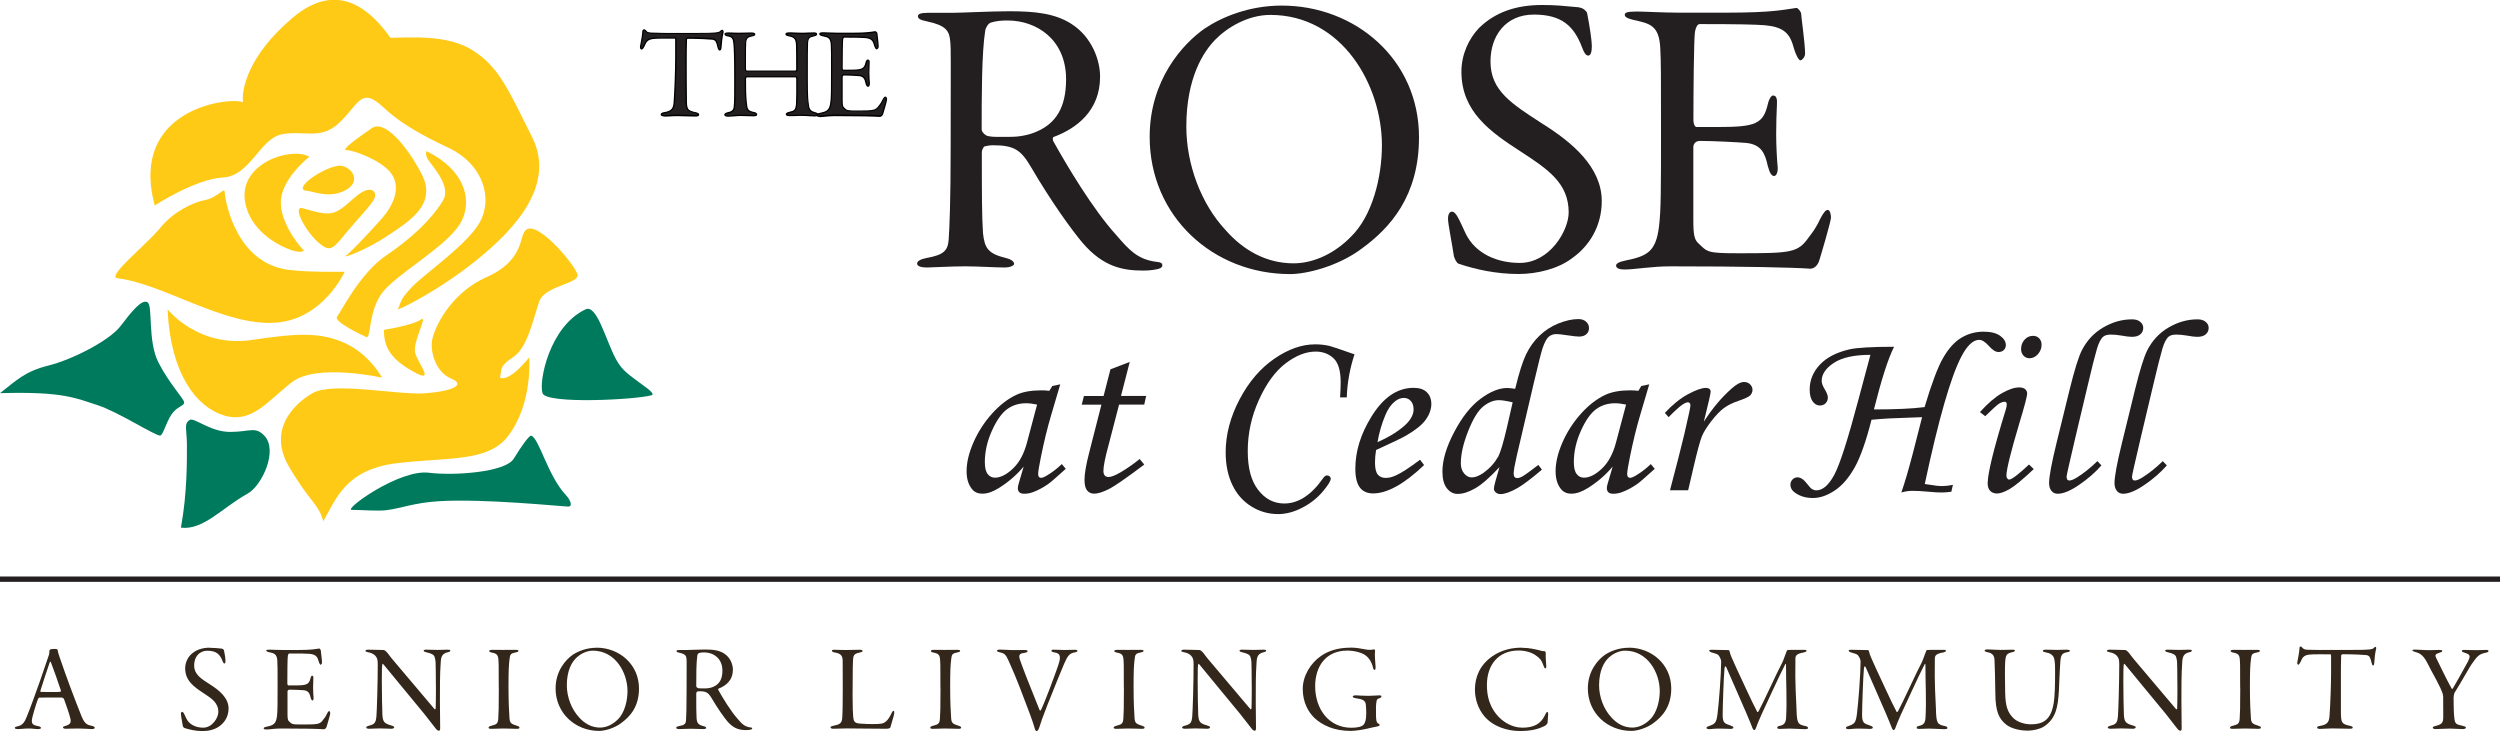
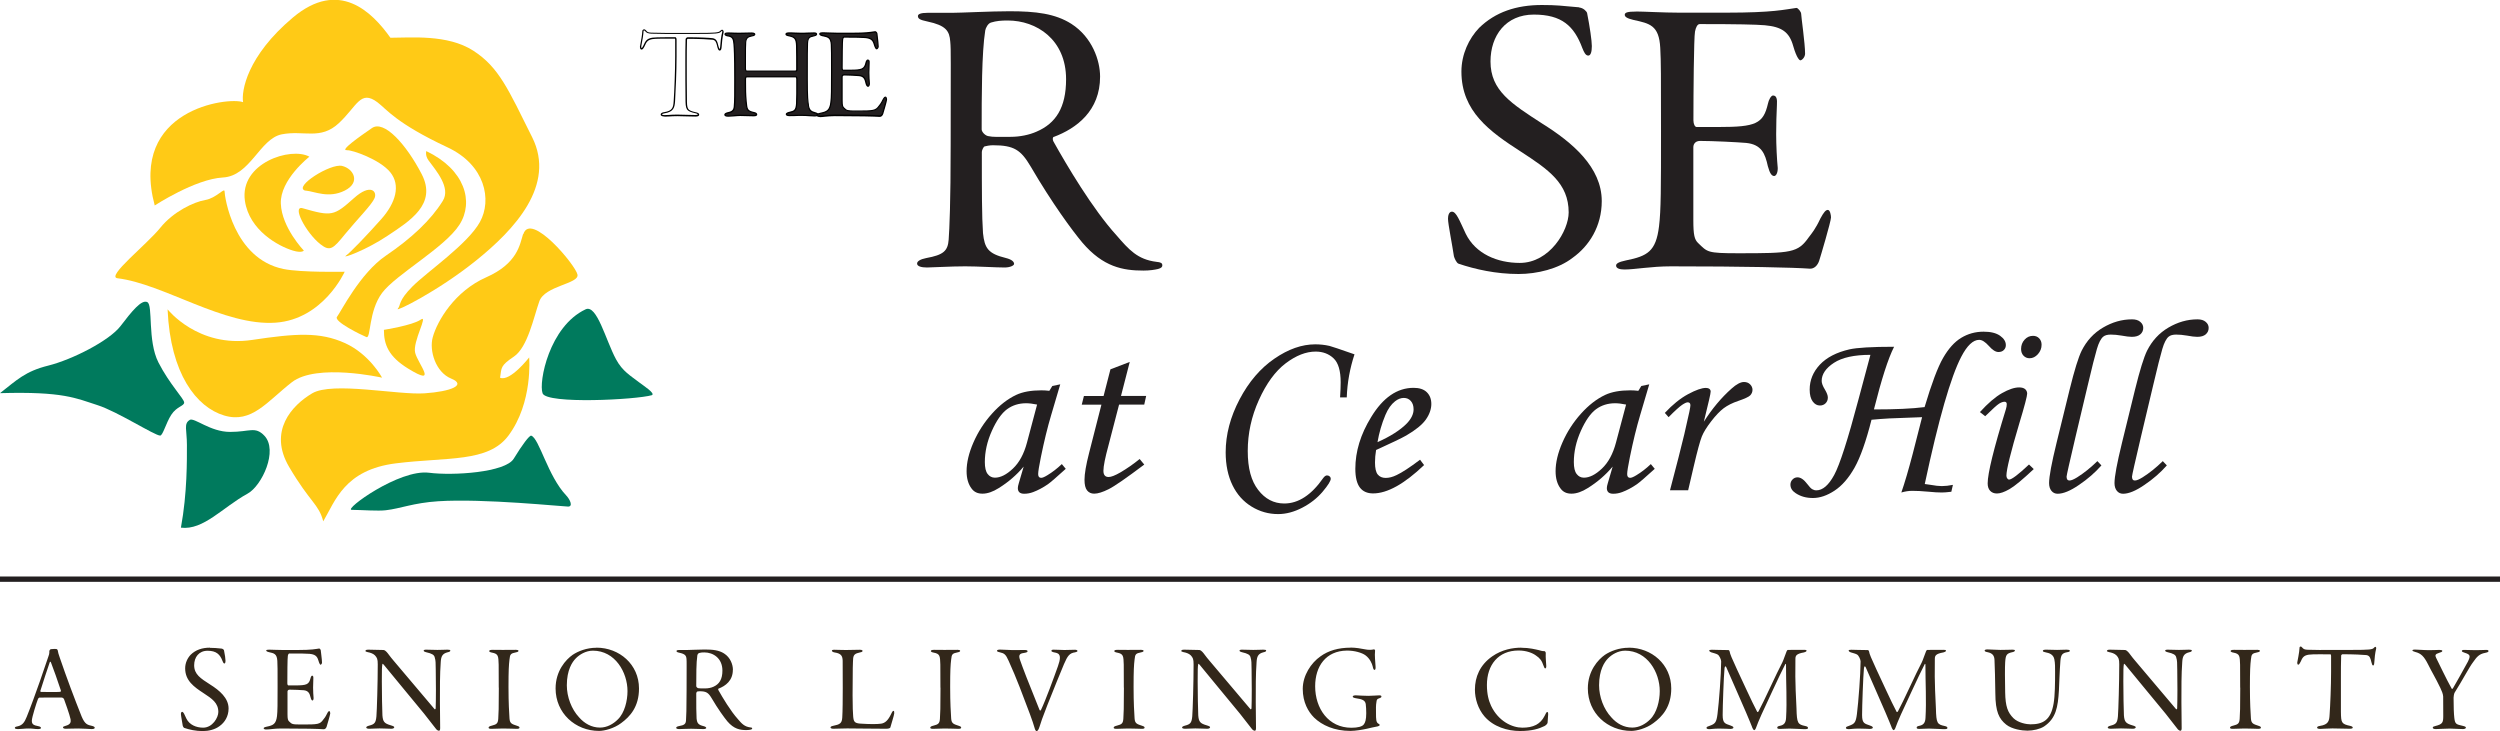
<svg xmlns="http://www.w3.org/2000/svg" id="logos" viewBox="0 0 300 87.73">
  <defs>
    <style>.cls-1{fill:#ffca16;}.cls-2{fill:#231f20;}.cls-3{fill:#32271a;}.cls-4{fill:#007a5d;}</style>
  </defs>
  <path class="cls-1" d="M18.56,24.66s4.86-3.18,8.18-3.36c3.31-.18,4.42-4.65,7.07-5.18,2.65-.52,4.64.72,6.85-1.34,2.21-2.06,2.58-4.05,4.64-2.5,1.1.83,2.21,2.5,8.4,5.4,4.53,2.12,5.36,6.31,3.89,8.96-1.46,2.65-6.33,5.97-8.09,7.73-1.77,1.77-1.38,2.25-1.77,2.69-.39.44,4.75-2.06,9.39-5.79,4.64-3.73,9.61-9.06,6.74-14.8-2.87-5.75-3.98-8.4-7.07-10.39-3.09-1.99-7.51-1.55-9.94-1.55-2.21-3.11-6.17-7.07-11.7-2.43-5.52,4.64-6.2,8.84-5.98,10.16-1.77-.66-13.7.83-10.61,12.37h0Z" />
  <path class="cls-1" d="M14.1,33.39c-1.42-.17,3.52-4.05,5.12-6.04,1.6-1.99,4.09-3.13,5.41-3.35,1.33-.22,2.32-1.55,2.32-1.02s1.02,8.06,7.07,9.3c2.15.44,7.34.33,7.34.33,0,0-2.55,5.7-8.28,6.11-6.19.44-13.47-4.67-18.99-5.33h0Z" />
  <path class="cls-1" d="M37.12,18.81s-3.54,2.76-3.42,5.63c.11,2.87,2.76,5.63,2.76,5.63,0,0-.22.33-1.31,0-1.75-.53-5.24-2.43-5.76-5.97-.66-4.53,5.52-6.52,7.73-5.3h0Z" />
  <path class="cls-1" d="M41.65,18.03c.56-.06,3.94,1.1,5.19,2.65,1.25,1.55.66,3.65-1.1,5.63-1.77,1.99-3.73,4.02-4.24,4.38-.51.37,2.36-.63,5.01-2.4,2.65-1.77,5.97-3.78,4.09-7.4-1.88-3.62-4.53-6.52-5.97-5.52-1.44.99-3.96,2.76-2.98,2.65h0Z" />
  <path class="cls-1" d="M51.15,18.14s-.15.53.27,1.1c.91,1.24,2.7,3.28,1.72,4.86-1.44,2.32-3.76,4.49-6.85,6.59-3.09,2.1-5.41,6.77-5.85,7.33-.44.55,2.98,2.21,3.53,2.43.55.22.23-3.09,1.88-5.3s7.51-5.42,9.28-8.18c1.77-2.75.66-6.63-3.98-8.84h0Z" />
  <path class="cls-1" d="M20.11,37.12s3.65,4.65,10.16,3.67c5.26-.79,8.12-.97,11.1.37,2.98,1.34,4.48,4.16,4.48,4.16,0,0-7.84-1.77-10.83.55-2.98,2.32-4.81,4.98-8.12,3.99-3.31-.99-6.46-4.98-6.79-12.74h0Z" />
  <path class="cls-1" d="M46.07,39.58s3.41-.53,4.41-1.22c.99-.69-1,2.65-.66,3.98.34,1.33,2.84,4.16-.86,1.88-2.33-1.44-2.9-2.87-2.89-4.64h0Z" />
  <path class="cls-1" d="M62.77,28.09c-.39,1.24-.65,3.52-4.43,5.19-3.76,1.66-5.86,5.2-6.41,7.19-.44,1.58.33,4.19,2.21,4.96,1.88.77,0,1.55-3.2,1.77-3.2.22-11.05-1.44-13.48,0-2.43,1.44-5.3,4.53-2.76,8.84,2.54,4.31,3.54,4.42,4.09,6.52,1.44-2.43,2.54-6.19,8.73-6.96,6.19-.77,11.05-.08,13.48-3.31,2.98-3.98,2.5-9.4,2.5-9.4,0,0-2.28,2.94-3.49,2.44.19-1.22,0-1.42,1.66-2.54,1.66-1.12,2.38-4.75,3.05-6.63.66-1.88,4.78-2.09,4.58-3.2-.2-1.12-5.63-7.62-6.5-4.86h0Z" />
  <path class="cls-4" d="M17.68,36.26c.7.33,0,4.62,1.33,7.23,1.33,2.61,3.09,4.37,3.09,4.81s-.88.45-1.55,1.48c-.62.95-1.01,2.49-1.33,2.49-.66,0-5.11-2.88-7.51-3.65-2.6-.83-4.09-1.66-11.71-1.44,1.99-1.55,3.01-2.62,5.8-3.31,2.87-.72,7.32-2.98,8.67-4.75,1.35-1.77,2.51-3.2,3.2-2.87h0Z" />
  <path class="cls-4" d="M22.76,50.4c-.74.44-.33,1.22-.33,2.98s.05,5.75-.72,9.94c2.71.33,4.99-2.43,8.01-4.09,1.7-.93,3.7-5.19,1.99-6.96-1.11-1.14-1.71-.44-4.1-.44s-4.3-1.77-4.85-1.44h0Z" />
  <path class="cls-4" d="M42.2,61.18c-.99-.01,5.7-4.91,9.29-4.45,2.87.37,9.15-.03,10.16-1.69,1.01-1.66,1.89-2.83,2.1-2.76.96.33,1.99,4.86,4.2,7.18.43.45.86,1.33.22,1.33-.59,0-10.16-.99-15.58-.64-3.02.2-4.48.87-6.3,1.08-.94.11-2.76-.03-4.09-.05h0Z" />
  <path class="cls-4" d="M70.27,37.12c1.36-.64,2.43,3.74,3.65,5.99.79,1.47,1.78,1.99,2.76,2.76.53.41,1.99,1.33,1.55,1.55-1.88.55-12.63,1.1-13.12-.22-.49-1.33.79-8.02,5.16-10.08h0Z" />
  <path class="cls-1" d="M36.68,22.87c1.1.11,2.76.97,4.69,0,1.94-.97,1.07-2.63-.32-2.96-1.39-.33-5.85,2.49-4.45,2.96" />
  <path class="cls-1" d="M36.33,24.99c-1.34-.38.35,2.92,2.11,4.31,1.18.93,1.54.55,2.98-1.22,1.45-1.77,3.2-3.51,3.53-4.31.33-.8-.48-1.78-2.47,0-2.42,2.16-2.66,2.22-6.16,1.22h0Z" />
-   <path class="cls-2" d="M83.78,4c2.08,0,2.52-.05,2.69-.26.08-.08.12-.12.18-.12.05,0,.12.11.09.23-.14.57-.2,1.16-.24,1.8-.02.24-.09.31-.14.31-.11,0-.15-.15-.23-.44-.11-.44-.18-.8-.63-.86-.32-.05-1.68-.11-2.98-.11-.06,0-.17.11-.17.17-.03.78-.03,1.93-.03,2.75,0,1.51,0,2.88.02,4.28,0,1.38.03,1.53,1.16,1.77.21.05.31.11.31.21,0,.08-.09.14-.38.14-.43,0-1.58-.05-2.16-.05-.7,0-1.18.06-1.53.06-.23,0-.38-.06-.38-.15,0-.12.14-.18.35-.21,1.07-.17,1.16-.64,1.21-1.39.08-1.13.18-3.64.18-5.37v-2.02c0-.09-.03-.2-.08-.2-.63,0-2.28-.03-2.72.05-.66.11-.8.38-1.02.9-.14.26-.2.35-.29.35s-.12-.12-.12-.28c.02-.15.26-1.21.29-1.9,0-.05.09-.11.12-.11.09,0,.14.06.26.18.11.14.31.2.61.21.52.02,1.1.03,1.68.03h3.95Z" />
  <path d="M79.74,13.98c-.29,0-.46-.09-.46-.23,0-.23.32-.28.42-.29,1.02-.16,1.09-.58,1.14-1.32.08-1.14.18-3.63.18-5.36v-2.02c0-.05-.01-.1-.02-.12-.12,0-.26,0-.43,0-.76,0-1.9-.01-2.25.05-.61.1-.74.33-.97.86-.14.26-.22.4-.36.4-.09,0-.2-.06-.2-.35,0-.05.03-.16.06-.32.08-.41.21-1.09.23-1.58,0-.09.14-.18.2-.18.11,0,.18.06.27.16l.04.05c.09.12.26.18.56.19.51.01,1.1.03,1.68.03h3.95c1.99,0,2.48-.04,2.63-.23.09-.09.15-.15.25-.15.04,0,.08.02.12.07.04.06.08.15.05.26-.14.58-.2,1.21-.24,1.79-.02.34-.16.38-.22.38-.17,0-.23-.21-.31-.5v-.03c-.11-.43-.18-.72-.56-.77-.3-.04-1.63-.11-2.97-.11-.02,0-.08.07-.09.09-.03.78-.03,1.92-.03,2.75,0,1.54,0,2.88.02,4.28,0,1.36.03,1.46,1.1,1.7.18.04.37.1.37.29,0,.22-.35.22-.46.22-.2,0-.55,0-.93-.02-.43-.01-.92-.03-1.23-.03-.41,0-.75.02-1.02.04-.2.01-.36.02-.51.02ZM79.78,4.46c.28,0,.55,0,.79,0,.18,0,.34,0,.46,0s.16.18.16.28v2.02c0,1.73-.11,4.23-.18,5.37-.05.77-.16,1.29-1.28,1.47-.13.02-.28.06-.28.14,0,.02.08.07.3.07.14,0,.31-.01.5-.02.27-.02.61-.04,1.03-.04.31,0,.78.01,1.23.03.38.01.73.02.92.02.25,0,.3-.05.3-.06,0-.03,0-.08-.24-.14-1.18-.26-1.23-.44-1.23-1.85-.02-1.41-.02-2.74-.02-4.28,0-.83,0-1.97.03-2.76,0-.1.14-.24.25-.24,1.26,0,2.64.06,2.99.11.49.07.58.45.69.89v.02c.05.16.11.38.16.38,0,0,.05-.06.06-.23.04-.59.1-1.22.25-1.82.02-.07-.02-.13-.03-.13,0,0-.04.04-.11.1-.19.24-.62.28-2.75.28h-3.95c-.58,0-1.18-.02-1.68-.03-.35-.02-.55-.09-.67-.24l-.04-.04c-.09-.09-.12-.11-.16-.11,0,0-.04.03-.05.04-.02.5-.15,1.19-.23,1.6-.03.14-.05.26-.05.29,0,.14.03.19.04.19.05,0,.11-.1.22-.31.24-.54.4-.83,1.08-.94.25-.04.88-.05,1.49-.05Z" />
  <path class="cls-2" d="M87.36,3.97c.43,0,.99.03,1.32.03.28,0,1.02-.03,1.51-.03.26,0,.37.06.37.15,0,.08-.11.15-.34.18-.46.08-.7.24-.75.75-.05.61-.03,1.1-.03,3.2,0,.14.06.29.14.29h5.86c.08,0,.18-.05.18-.18,0-1.09,0-2.1-.02-2.86-.03-.86-.21-1.06-.93-1.21-.21-.05-.34-.09-.34-.17,0-.12.15-.15.38-.15.44,0,.98.03,1.41.03.47,0,1.1-.03,1.58-.03.18,0,.28.05.28.15,0,.08-.11.14-.4.2-.46.09-.66.23-.69.87-.03.4-.03,1.54-.03,4.27,0,2.45.08,2.77.15,3.24.09.55.31.73.83.86.15.05.28.11.28.17,0,.12-.11.18-.35.18-.37,0-.99-.08-1.53-.08-.58,0-1.07.03-1.5.03-.15,0-.37-.03-.37-.15,0-.09.12-.17.41-.23.54-.12.76-.23.81-1.02.05-1.02.03-1.97.03-3-.02-.18-.09-.24-.12-.24h-5.92c-.06,0-.14.12-.14.21,0,.93-.03,1.71.08,2.74.09,1.02.12,1.16.98,1.36.17.03.28.11.28.21,0,.09-.14.14-.32.14s-1.06-.05-1.65-.05c-.4,0-1.12.09-1.44.09-.21,0-.37-.06-.37-.17,0-.08.14-.17.29-.2.55-.11.78-.26.84-.7.08-.66.06-2.36.06-3.53,0-2.69-.05-3.49-.09-4.01-.06-.61-.11-.93-.78-1.02-.21-.03-.31-.14-.31-.18,0-.11.14-.14.35-.14Z" />
  <path d="M87.36,14.01c-.28,0-.45-.09-.45-.25,0-.13.18-.24.35-.28.55-.11.72-.25.78-.64.07-.56.06-1.92.06-3.01v-.51c0-2.74-.05-3.5-.09-4-.06-.62-.11-.87-.71-.95-.23-.03-.37-.16-.37-.26,0-.22.3-.22.43-.22.23,0,.5,0,.75.02.22,0,.42.01.56.01.12,0,.32,0,.56-.01.31,0,.68-.02.96-.02.37,0,.45.13.45.23,0,.06-.04.21-.41.26-.47.08-.64.25-.68.68-.03.47-.03.87-.03,1.97,0,.34,0,.74,0,1.22,0,.11.04.2.07.21h5.85s.1,0,.1-.11c0-1.08,0-2.09-.02-2.86-.03-.84-.2-.99-.87-1.13-.21-.04-.4-.1-.4-.25,0-.23.32-.23.46-.23.22,0,.47,0,.72.02.24,0,.48.02.69.02.24,0,.51,0,.79-.02.28,0,.55-.02.79-.02s.36.08.36.23-.18.22-.46.28c-.41.08-.6.18-.63.8-.03.4-.03,1.53-.03,4.26,0,2.31.07,2.72.14,3.15v.08c.09.49.27.67.78.79.23.07.34.15.34.25,0,.17-.15.26-.43.26-.17,0-.39-.02-.63-.03-.28-.02-.61-.04-.9-.04-.31,0-.59,0-.86.02-.23,0-.44.01-.64.01-.28,0-.45-.08-.45-.23,0-.18.25-.26.48-.31.5-.11.7-.19.75-.95.04-.81.03-1.58.03-2.38v-.61c-.01-.11-.05-.16-.06-.17h-5.9s-.06.08-.06.14c0,.17,0,.34,0,.5,0,.72,0,1.39.08,2.23.09,1,.1,1.1.92,1.29.21.04.34.15.34.29,0,.07-.04.22-.4.22-.07,0-.22,0-.42-.01-.36-.01-.85-.03-1.23-.03-.21,0-.5.03-.78.05-.26.02-.5.04-.65.04ZM87.36,4.05c-.26,0-.27.05-.27.06,0,0,.07.08.24.1.75.1.79.5.85,1.1.04.5.09,1.27.09,4.02v.51c0,1.1,0,2.46-.06,3.03-.07.52-.37.67-.9.77-.14.03-.22.1-.23.12,0,.03.1.09.29.09.15,0,.39-.02.64-.04.29-.02.58-.05.8-.05.39,0,.88.02,1.24.03.2,0,.35.01.41.01.18,0,.24-.05.24-.06,0-.07-.11-.12-.21-.14-.91-.21-.95-.39-1.04-1.43-.09-.84-.08-1.52-.08-2.24,0-.16,0-.33,0-.5,0-.12.09-.29.22-.29h5.92c.07,0,.18.08.2.32v.62c0,.81,0,1.57-.03,2.39-.05.83-.3.97-.87,1.1-.35.07-.35.15-.35.15,0,.03.1.07.29.07.2,0,.41,0,.63-.01.26,0,.55-.02.87-.02.3,0,.62.02.91.04.23.02.46.03.62.03.27,0,.27-.08.27-.1,0,0-.06-.04-.22-.09-.57-.13-.79-.36-.88-.92v-.08c-.09-.44-.15-.86-.15-3.18,0-2.74,0-3.87.03-4.27.03-.68.27-.85.75-.94.3-.06.33-.12.33-.12,0-.02,0-.07-.2-.07-.24,0-.51,0-.79.02-.28,0-.55.02-.79.02-.21,0-.45,0-.69-.02-.24,0-.49-.02-.71-.02-.14,0-.3.01-.3.07,0,0,.05.04.27.09.77.16.97.42,1,1.28.02.77.02,1.79.02,2.86,0,.17-.13.26-.26.26h-5.86c-.15,0-.22-.22-.22-.37,0-.49,0-.89,0-1.22,0-1.1,0-1.51.03-1.98.05-.58.36-.75.82-.82.22-.03.27-.09.27-.1,0-.03-.08-.07-.29-.07-.28,0-.64,0-.95.02-.24,0-.44.01-.56.01-.15,0-.35,0-.57-.01-.25,0-.52-.02-.75-.02Z" />
  <path class="cls-2" d="M98.81,3.95c.29,0,1.09.05,1.67.05h1.84c1.84,0,2.26-.12,2.72-.18.06,0,.18.15.18.23,0,.11.15,1.15.15,1.54,0,.14-.12.26-.18.26-.03,0-.14-.08-.28-.55-.15-.55-.44-.75-1.1-.81-.35-.03-1.07-.05-2.52-.05-.09,0-.15.12-.18.29-.05.23-.06,2.43-.06,3.44,0,.15.06.26.12.26h.86c1.44,0,1.73-.12,1.91-.9.03-.15.12-.32.2-.32.14,0,.17.14.15.37-.02.34-.03.75-.03,1.13,0,.43.03.99.06,1.32,0,.21-.08.31-.14.31-.09,0-.17-.09-.24-.38-.11-.49-.24-.84-.84-.9-.34-.03-1.3-.08-1.79-.08-.21,0-.26.17-.26.23v2.84c0,.58.05.75.18.89.37.35.34.4,1.56.4,2.07,0,2.31-.02,2.74-.63.11-.14.26-.32.44-.72.14-.26.21-.34.29-.34.09,0,.12.21.12.29,0,.15-.41,1.54-.46,1.68-.06.18-.2.32-.37.31-.6-.05-2.55-.09-5.38-.09-.76,0-1.39.12-1.81.12-.18,0-.32-.05-.32-.15,0-.08.09-.14.38-.2.84-.17,1.16-.35,1.28-1.32.08-.63.08-1.51.08-3.69s0-2.71-.03-3.24c-.05-.89-.41-.95-1.04-1.09-.26-.06-.34-.12-.34-.2,0-.09.12-.12.43-.12Z" />
  <path d="M98.37,14.04c-.36,0-.4-.16-.4-.23,0-.15.18-.22.45-.28.79-.16,1.1-.31,1.22-1.25.08-.62.08-1.52.08-3.68s0-2.71-.03-3.24c-.04-.81-.34-.87-.94-1h-.04c-.21-.06-.4-.12-.4-.29,0-.2.29-.2.51-.2.12,0,.33,0,.57.02.34.01.76.03,1.09.03h1.84c1.53,0,2.08-.09,2.48-.15.08-.01.15-.02.23-.03h0c.12,0,.27.19.27.31,0,.03.02.19.04.36.04.36.11.91.11,1.18,0,.17-.15.34-.26.34s-.23-.2-.35-.61c-.14-.51-.39-.69-1.03-.75-.37-.03-1.12-.05-2.52-.05-.02,0-.08.06-.11.23-.04.2-.06,2.17-.06,3.43,0,.11.04.17.05.18h.85c1.42,0,1.66-.11,1.83-.84.03-.15.13-.38.28-.38.08,0,.13.04.16.06.07.07.09.19.07.39-.01.29-.03.72-.03,1.13,0,.43.03,1,.06,1.31,0,.27-.11.39-.22.39-.18,0-.26-.21-.32-.44-.1-.46-.21-.79-.77-.84-.32-.03-1.28-.08-1.78-.08-.18,0-.18.15-.18.15v2.84c0,.58.05.72.16.83l.06.06c.29.29.32.32,1.44.32,2.07,0,2.27-.02,2.67-.59l.03-.03c.1-.13.24-.31.41-.67.13-.24.23-.38.36-.38.17,0,.2.27.2.37,0,.18-.43,1.6-.46,1.71-.08.24-.26.38-.45.36-.57-.04-2.5-.09-5.38-.09-.44,0-.82.04-1.16.07-.25.03-.46.05-.64.05ZM98.81,4.03c-.29,0-.34.03-.35.04,0,0,.01.06.28.12h.04c.61.14,1.01.23,1.06,1.16.03.54.03,1.11.03,3.25s0,3.06-.08,3.7c-.13,1.04-.51,1.22-1.35,1.38-.31.07-.32.12-.32.12,0,.04.08.07.24.07.17,0,.38-.02.63-.05.34-.04.73-.08,1.18-.08,2.88,0,4.82.05,5.39.09.15.01.24-.13.29-.25.06-.19.45-1.53.45-1.66,0-.08-.03-.2-.05-.21-.02,0-.08.05-.21.3-.17.38-.32.56-.43.7l-.02.03c-.46.66-.77.66-2.8.66-1.14,0-1.22-.04-1.55-.36l-.06-.06c-.16-.16-.21-.37-.21-.94v-2.84c0-.12.09-.31.34-.31.51,0,1.48.05,1.8.08.66.07.8.48.91.96.05.21.11.32.17.32,0,0,.06-.06.06-.23-.03-.31-.06-.88-.06-1.32,0-.41.02-.84.03-1.14.01-.18-.01-.25-.03-.27,0,0-.02-.01-.04-.01-.02.01-.09.12-.12.26-.2.85-.58.97-1.99.97h-.86c-.12,0-.2-.15-.2-.34,0-.66.01-3.2.06-3.46.05-.29.17-.35.26-.35,1.4,0,2.16.01,2.53.05.71.07,1.01.29,1.17.87.1.35.18.46.21.49.03-.02.09-.09.09-.17,0-.26-.07-.8-.11-1.16-.03-.22-.04-.34-.04-.38,0-.04-.08-.14-.11-.15-.05.01-.13.02-.21.03-.41.06-.96.15-2.51.15h-1.84c-.34,0-.76-.02-1.1-.03-.24,0-.45-.02-.57-.02ZM105.21,5.77h0Z" />
  <path class="cls-2" d="M126.42,16.42s-.19.19,0,.57c1.56,2.79,4.68,8.09,7.57,11.26,1.47,1.7,2.51,2.89,4.78,3.17.52.05.71.14.71.43,0,.19-.14.33-.52.43-.38.09-.99.19-1.75.19-2.46,0-4.83-.43-7.33-3.36-1.23-1.47-3.6-4.68-6.2-9.13-1.18-1.99-1.99-2.55-4.54-2.55-.33,0-.85.09-.99.14s-.33.47-.33.66c0,4.68,0,7.76.14,9.75.19,1.8.61,2.46,2.74,2.98.76.19.99.47.99.71,0,.19-.47.43-1.14.43-1.04,0-3.22-.14-4.73-.14-1.75,0-3.97.14-4.59.14-.66,0-1.18-.14-1.18-.47,0-.28.38-.52,1.09-.66,2.08-.38,2.6-.85,2.7-2.22.09-1.28.24-4.35.24-11.5,0-10.17.05-11.26-.05-12.26-.09-1.28-.52-1.94-2.74-2.41-.9-.19-1.14-.33-1.14-.66,0-.24.38-.38,1.14-.38h2.93c1.04,0,4.73-.19,6.91-.19,3.17,0,5.49.28,7.43,1.51,2.51,1.61,3.45,4.4,3.45,6.34,0,4.07-2.79,6.2-5.58,7.24ZM120.93,2.46c-.8,0-1.37.05-1.99.24-.38.09-.66.66-.71.95-.43,2.7-.43,7.9-.43,11.88,0,.28.38.71.76.8.62.14,1.32.09,2.7.09,1.14,0,2.27-.24,3.12-.62,2.32-.99,3.55-2.89,3.55-6.29,0-4.78-3.55-7.05-7-7.05Z" />
-   <path class="cls-2" d="M170.28,16.47c0,7.05-3.45,10.88-6.91,13.39-2.79,2.08-6.53,3.03-8.56,3.03-9.23,0-16.85-6.91-16.85-16.47,0-6.81,3.97-11.17,6.62-13.01,2.13-1.42,5.39-2.74,9.23-2.74,8.8,0,16.47,6.43,16.47,15.8ZM145.77,4.83c-1.28,1.32-3.41,4.4-3.41,10.36,0,4.5,1.75,9.27,4.73,12.44,2.08,2.37,4.83,3.97,8.14,3.97,2.65,0,5.16-1.42,6.86-3.17,2.6-2.51,3.74-7.19,3.74-10.98,0-7.24-4.78-15.66-13.39-15.66-2.7,0-5.2,1.51-6.67,3.03Z" />
  <path class="cls-2" d="M189.5.9c.52.05.9.47.95.66.33,1.66.57,3.36.57,3.97,0,.71-.14,1.14-.43,1.14-.33,0-.52-.43-.71-.9-.99-2.65-2.46-4.02-5.82-4.02s-5.2,2.51-5.2,5.63c0,3.5,2.51,5.06,6.25,7.48,3.55,2.22,7.1,5.2,7.1,9.27,0,3.03-1.51,5.39-3.5,6.81-1.7,1.32-4.26,1.94-6.48,1.94-2.74,0-5.21-.57-7.19-1.23-.28-.09-.52-.71-.57-.9-.19-1.32-.71-3.88-.71-4.5,0-.33.09-.85.47-.85.52,0,.9,1.04,1.66,2.65,1.18,2.41,3.79,3.5,6.48,3.5,3.6,0,5.87-3.88,5.87-6.06,0-3.5-2.46-5.16-5.73-7.29-3.74-2.41-7.14-4.83-7.14-9.61,0-2.08.9-3.97,2.13-5.25,1.94-1.89,4.45-2.74,7.52-2.74,1.8,0,2.32.09,4.5.28Z" />
  <path class="cls-2" d="M196.31,1.38c.9,0,3.36.14,5.16.14h5.68c5.68,0,7-.38,8.42-.57.19,0,.57.47.57.71,0,.33.47,3.55.47,4.78,0,.43-.38.8-.57.8-.09,0-.43-.24-.85-1.7-.47-1.7-1.37-2.32-3.41-2.51-1.09-.09-3.31-.14-7.81-.14-.28,0-.47.38-.57.9-.14.71-.19,7.52-.19,10.65,0,.47.19.8.38.8h2.65c4.45,0,5.35-.38,5.91-2.79.09-.47.38-.99.61-.99.43,0,.52.43.47,1.14-.05,1.04-.09,2.32-.09,3.5,0,1.32.09,3.08.19,4.07,0,.66-.24.95-.43.95-.28,0-.52-.28-.76-1.18-.33-1.51-.76-2.6-2.6-2.79-1.04-.09-4.02-.24-5.54-.24-.66,0-.8.52-.8.71v8.8c0,1.8.14,2.32.57,2.74,1.14,1.09,1.04,1.23,4.83,1.23,6.39,0,7.14-.05,8.47-1.94.33-.43.8-.99,1.37-2.22.43-.8.66-1.04.9-1.04.28,0,.38.66.38.9,0,.47-1.28,4.78-1.42,5.2-.19.57-.61.99-1.14.95-1.85-.14-7.9-.28-16.66-.28-2.37,0-4.31.38-5.58.38-.57,0-.99-.14-.99-.47,0-.24.28-.43,1.18-.62,2.6-.52,3.6-1.09,3.97-4.07.24-1.94.24-4.68.24-11.4s0-8.38-.09-10.03c-.14-2.74-1.28-2.93-3.22-3.36-.8-.19-1.04-.38-1.04-.62,0-.28.38-.38,1.32-.38Z" />
  <path class="cls-2" d="M126.27,46.32l.96-.2-1.09,3.69c-.44,1.47-.85,3.16-1.24,5.07-.21,1.04-.32,1.71-.32,2.01s.12.45.36.45c.16,0,.4-.1.74-.31.6-.36,1.18-.81,1.74-1.34l.47.57c-1.11,1.01-1.82,1.62-2.13,1.84-.62.43-1.22.74-1.78.95-.37.14-.73.2-1.08.2-.25,0-.44-.06-.57-.17-.13-.12-.19-.29-.19-.51,0-.15.04-.34.12-.6l.58-1.98c-.84,1-1.83,1.86-2.99,2.58-.71.45-1.36.67-1.95.67s-1-.2-1.3-.6c-.41-.53-.61-1.23-.61-2.1,0-1.03.27-2.18.82-3.44.55-1.26,1.29-2.41,2.21-3.44.92-1.03,1.9-1.79,2.92-2.27.79-.37,1.8-.55,3.03-.55.31,0,.63.02.95.06l.35-.57ZM124.46,48.55c-.52-.11-.97-.16-1.33-.16-.87,0-1.64.24-2.29.72s-1.26,1.35-1.82,2.6c-.56,1.25-.84,2.5-.84,3.74,0,.66.11,1.14.34,1.43.22.29.52.44.87.44.67,0,1.39-.36,2.16-1.09s1.33-1.77,1.69-3.13l1.21-4.55Z" />
  <path class="cls-2" d="M133.25,44.32l2.32-.89-1.05,4.08h3.02l-.23,1.04h-3.02l-1.27,4.89c-.4,1.47-.61,2.49-.61,3.06,0,.26.06.45.17.57s.26.17.46.17c.3,0,.76-.18,1.39-.54.82-.48,1.59-1.02,2.33-1.62l.55.67c-2.13,1.6-3.55,2.59-4.27,2.95s-1.3.54-1.74.54c-.36,0-.64-.13-.85-.39-.21-.26-.31-.69-.31-1.28,0-.7.18-1.77.55-3.21l1.48-5.8h-2.36l.26-1.04h2.36l.82-3.19Z" />
  <path class="cls-2" d="M161.6,47.69h-.79c.05-.76.07-1.37.07-1.82,0-1.37-.28-2.33-.85-2.87-.57-.54-1.29-.81-2.15-.81-1.16,0-2.36.47-3.6,1.41-1.24.94-2.31,2.4-3.21,4.39s-1.34,4.03-1.34,6.13.42,3.59,1.25,4.67c.83,1.08,1.87,1.63,3.13,1.63,1.7,0,3.26-1.02,4.68-3.06.15-.2.3-.31.45-.31.13,0,.23.04.32.12.09.08.13.18.13.28,0,.26-.32.78-.97,1.55-.65.77-1.46,1.41-2.44,1.92-.98.51-1.95.77-2.9.77-1.15,0-2.21-.3-3.19-.9-.98-.6-1.75-1.45-2.29-2.56-.54-1.11-.82-2.43-.82-3.95,0-2.13.56-4.25,1.67-6.36,1.11-2.11,2.51-3.74,4.18-4.88,1.67-1.15,3.3-1.72,4.9-1.72.57,0,1.14.06,1.71.19.24.06,1.24.39,3,1.01-.55,1.67-.87,3.4-.93,5.18Z" />
  <path class="cls-2" d="M170.41,55.17l.48.64c-2.38,2.27-4.42,3.4-6.12,3.4-.69,0-1.22-.23-1.58-.7-.36-.47-.55-1.22-.55-2.25,0-2.08.63-4.15,1.9-6.21,1.42-2.34,3.12-3.51,5.09-3.51.69,0,1.22.17,1.58.52.36.35.55.82.55,1.42s-.22,1.25-.66,1.87-1.22,1.25-2.35,1.91c-.56.32-1.77.9-3.62,1.74-.09.53-.13,1.03-.13,1.5,0,.69.11,1.17.33,1.44.22.27.54.41.95.41s.84-.11,1.31-.34c.64-.3,1.58-.91,2.81-1.84ZM165.3,53.06c1.56-.7,2.74-1.45,3.53-2.26.53-.56.8-1.12.8-1.68,0-.42-.11-.75-.33-1s-.5-.37-.85-.37-.71.14-1.05.41c-.46.36-.84.9-1.15,1.63-.45,1.07-.76,2.16-.95,3.27Z" />
-   <path class="cls-2" d="M184.62,55.81l.41.55c-1.3,1.1-2.27,1.83-2.9,2.19-.87.5-1.57.74-2.07.74-.23,0-.42-.07-.57-.2-.15-.13-.22-.28-.22-.44s.05-.44.16-.82l.51-1.78c-1.17,1.26-2.14,2.11-2.92,2.55-.78.45-1.48.67-2.1.67-.52,0-.95-.23-1.3-.68-.35-.45-.53-1.12-.53-1.99,0-1.38.47-2.97,1.42-4.77s2-3.12,3.16-3.98c1.16-.86,2.22-1.29,3.19-1.29.21,0,.53.03.96.1.46-1.89.89-3.27,1.31-4.14.42-.87.96-1.62,1.62-2.25s1.42-1.12,2.27-1.46,1.65-.52,2.38-.52c.39,0,.7.1.93.31s.35.46.35.77-.11.55-.32.74c-.21.19-.51.28-.88.28-.24,0-.7-.05-1.36-.15-.66-.1-1.12-.15-1.36-.15-.34,0-.64.1-.9.31-.26.21-.5.66-.74,1.35-.15.44-.51,1.83-1.06,4.19l-2.06,8.81c-.24,1.04-.36,1.73-.36,2.07,0,.37.14.55.42.55.17,0,.38-.06.61-.19.33-.18.97-.65,1.92-1.38ZM181.53,48.28c-.78-.18-1.33-.26-1.65-.26-.65,0-1.29.26-1.91.77-.62.51-1.22,1.5-1.8,2.97s-.87,2.75-.87,3.84c0,.5.13.9.4,1.22.27.32.57.47.91.47.41,0,.87-.18,1.4-.54.75-.54,1.34-1.19,1.78-1.96.26-.49.62-1.68,1.06-3.58l.67-2.93Z" />
  <path class="cls-2" d="M196.95,46.32l.96-.2-1.09,3.69c-.44,1.47-.85,3.16-1.24,5.07-.21,1.04-.32,1.71-.32,2.01s.12.45.36.45c.15,0,.4-.1.74-.31.6-.36,1.18-.81,1.74-1.34l.47.57c-1.11,1.01-1.82,1.62-2.13,1.84-.62.43-1.22.74-1.78.95-.37.14-.73.2-1.08.2-.25,0-.44-.06-.57-.17-.13-.12-.19-.29-.19-.51,0-.15.04-.34.12-.6l.58-1.98c-.84,1-1.83,1.86-2.99,2.58-.71.45-1.36.67-1.95.67s-1-.2-1.3-.6c-.41-.53-.61-1.23-.61-2.1,0-1.03.27-2.18.82-3.44.55-1.26,1.29-2.41,2.21-3.44.92-1.03,1.9-1.79,2.92-2.27.79-.37,1.8-.55,3.03-.55.31,0,.63.02.95.06l.35-.57ZM195.14,48.55c-.53-.11-.97-.16-1.33-.16-.87,0-1.64.24-2.29.72-.65.48-1.26,1.35-1.82,2.6s-.84,2.5-.84,3.74c0,.66.11,1.14.34,1.43.22.29.51.44.87.44.67,0,1.39-.36,2.16-1.09s1.33-1.77,1.69-3.13l1.21-4.55Z" />
  <path class="cls-2" d="M202.57,58.83h-2.17l1.02-3.92c.5-1.92.93-3.75,1.3-5.48.09-.43.13-.7.13-.8,0-.23-.11-.35-.32-.35-.15,0-.37.1-.67.3s-.85.69-1.63,1.48l-.45-.51c.93-1,1.86-1.75,2.79-2.25.93-.5,1.64-.75,2.14-.75.17,0,.31.04.42.12.1.08.15.19.15.31s-.06.46-.19,1.01l-.63,2.62c.98-1.55,2.09-2.88,3.33-3.98.59-.53,1.09-.79,1.49-.79.29,0,.54.09.73.28s.29.41.29.66-.1.49-.28.67-.66.4-1.42.66c-.72.24-1.3.54-1.76.88-.45.34-.95.86-1.49,1.56-.54.7-.92,1.31-1.13,1.83-.21.52-.54,1.73-.98,3.62l-.66,2.83Z" />
  <path class="cls-2" d="M234.35,58.18l-.19.83c-.5.06-.87.09-1.14.09-.42,0-.97-.03-1.66-.1-.74-.07-1.37-.1-1.9-.1-.42,0-.85.07-1.3.2.39-1.12.85-2.67,1.37-4.66l1.12-4.38-3.94.15c-.69.04-1.4.09-2.13.16-.66,2.6-1.34,4.52-2.04,5.76-.7,1.24-1.5,2.16-2.4,2.75-.9.59-1.76.88-2.59.88s-1.5-.2-2.07-.58c-.42-.27-.63-.61-.63-1.02,0-.24.08-.45.25-.62.16-.17.36-.26.6-.26.38,0,.77.27,1.17.8.24.32.44.53.59.62.15.09.32.14.5.14.76,0,1.47-.61,2.14-1.84s1.64-4.25,2.92-9.08l1.43-5.34c-1.94,0-3.4.32-4.38.96-.98.64-1.47,1.37-1.47,2.17,0,.27.13.62.39,1.04.23.39.35.7.35.95,0,.28-.09.51-.27.69s-.41.27-.68.27c-.34,0-.63-.16-.87-.49-.24-.33-.36-.8-.36-1.42,0-1.13.41-2.12,1.22-2.99.82-.87,2-1.48,3.56-1.84.89-.2,2.68-.31,5.35-.31-.72,1.42-1.52,3.93-2.42,7.52,2.57,0,4.6-.09,6.08-.28.84-2.82,1.58-4.79,2.22-5.9.64-1.11,1.36-1.92,2.17-2.41s1.7-.74,2.69-.74c.86,0,1.51.16,1.98.49.46.33.69.7.69,1.12,0,.24-.08.44-.25.6-.16.16-.38.23-.64.23-.34,0-.72-.24-1.15-.73-.44-.49-.82-.73-1.16-.73-.73,0-1.45.68-2.15,2.03-1.26,2.41-2.72,7.5-4.38,15.27.16.02.4.05.7.1.55.1,1,.15,1.34.15.4,0,.85-.05,1.35-.15Z" />
  <path class="cls-2" d="M238.23,49.95l-.64-.5c.97-1.07,1.86-1.83,2.66-2.28.8-.45,1.48-.68,2.05-.68.31,0,.55.07.71.2.16.14.25.32.25.55,0,.28-.31,1.48-.95,3.59-1.03,3.45-1.54,5.53-1.54,6.24,0,.14.03.25.1.34.07.09.14.14.22.14.31,0,1.11-.6,2.39-1.81l.57.55c-1.33,1.25-2.3,2.06-2.92,2.41-.61.35-1.11.52-1.5.52-.34,0-.61-.11-.81-.32-.2-.21-.3-.51-.3-.89,0-1.21.73-4.18,2.19-8.91.07-.22.1-.42.1-.6,0-.19-.09-.29-.26-.29-.19,0-.42.08-.66.23-.25.16-.8.65-1.65,1.49ZM243.96,40.3c.3,0,.55.1.74.3.19.2.29.45.29.77,0,.43-.15.8-.44,1.13-.3.33-.63.49-1,.49-.29,0-.53-.1-.73-.31-.19-.2-.29-.47-.29-.8,0-.44.14-.81.42-1.12.28-.31.62-.46,1.01-.46Z" />
  <path class="cls-2" d="M251.67,55.32l.5.53c-.76.86-1.65,1.64-2.69,2.34-1.03.71-1.89,1.06-2.56,1.06-.3,0-.55-.11-.74-.34-.19-.23-.29-.54-.29-.94,0-.78.3-2.39.9-4.84l1.57-6.4c.57-2.31,1.05-3.86,1.44-4.65.6-1.19,1.45-2.12,2.56-2.77s2.26-.99,3.49-.99c.42,0,.75.1.98.3.24.2.36.44.36.73,0,.31-.12.57-.35.77-.23.2-.57.3-1.02.3-.29,0-.7-.05-1.24-.15-.46-.08-.9-.12-1.29-.12s-.7.08-.9.25c-.28.23-.54.72-.76,1.47s-.6,2.22-1.11,4.41l-1.45,6.11c-.72,3.06-1.08,4.66-1.08,4.8,0,.31.11.47.34.47s.52-.13.93-.38c.81-.51,1.61-1.15,2.42-1.94Z" />
  <path class="cls-2" d="M259.52,55.32l.5.53c-.76.86-1.65,1.64-2.69,2.34-1.03.71-1.89,1.06-2.56,1.06-.3,0-.55-.11-.74-.34-.19-.23-.29-.54-.29-.94,0-.78.3-2.39.9-4.84l1.57-6.4c.57-2.31,1.05-3.86,1.44-4.65.6-1.19,1.45-2.12,2.56-2.77s2.26-.99,3.49-.99c.42,0,.75.1.98.3.24.2.36.44.36.73,0,.31-.12.57-.35.77-.23.2-.57.3-1.02.3-.29,0-.7-.05-1.24-.15-.46-.08-.9-.12-1.29-.12s-.7.08-.9.25c-.28.23-.54.72-.76,1.47s-.6,2.22-1.11,4.41l-1.45,6.11c-.72,3.06-1.08,4.66-1.08,4.8,0,.31.11.47.34.47s.52-.13.93-.38c.81-.51,1.61-1.15,2.42-1.94Z" />
  <path class="cls-3" d="M6.79,77.89c-.12-.03-.57-.01-.69.01-.06.01-.18.15-.18.23v.18c0,.09-.04.31-.1.43-.23.7-1.64,4.87-2.61,7.27-.26.63-.48,1.03-1.14,1.16-.22.04-.29.09-.29.19s.19.13.41.13c.38,0,.75-.07,1.19-.07.67,0,.73.07,1.17.07.19,0,.37-.04.37-.13,0-.07-.09-.18-.29-.21-.67-.12-.81-.28-.81-.67s.59-2.24.72-2.55c.04-.12.13-.22.21-.22.16-.01,1.96-.01,2.59-.01.15,0,.28.07.34.19.1.26.69,1.91.79,2.42.04.31.04.62-.6.79-.21.06-.31.1-.31.19s.12.16.32.16c.34,0,.86-.03,1.51-.03s1.42.07,1.61.07c.26,0,.37-.07.37-.16,0-.07-.07-.15-.28-.21-.59-.13-.89-.19-1.29-1.13-.89-2.23-1.8-4.65-2.62-7.05-.15-.45-.22-.64-.25-.88,0-.06-.09-.16-.13-.18h0ZM7.25,83.02c-.16.03-2.07.03-2.32.01-.09-.01-.1-.09-.09-.12.12-.4,1.04-3.24,1.14-3.47.03-.07.12-.01.13.04.34.89.79,2.14,1.2,3.39.01.07-.03.12-.07.15h0ZM25.21,77.72c-.95,0-1.73.26-2.33.85-.38.4-.66.98-.66,1.63,0,1.48,1.06,2.23,2.21,2.98,1.01.66,1.77,1.17,1.77,2.26,0,.67-.7,1.88-1.82,1.88-.84,0-1.64-.34-2.01-1.08-.23-.5-.35-.82-.51-.82-.12,0-.15.16-.15.26,0,.19.16.98.22,1.41.01.04.09.23.18.26.62.21,1.38.38,2.23.38.69,0,1.48-.19,2.01-.6.62-.44,1.08-1.17,1.08-2.11,0-1.26-1.1-2.18-2.2-2.87-1.17-.75-1.93-1.23-1.93-2.32,0-.97.57-1.74,1.61-1.74s1.5.43,1.8,1.25c.06.15.12.28.22.28.09,0,.13-.13.13-.35,0-.19-.07-.72-.18-1.23-.01-.06-.13-.19-.29-.21-.67-.06-.84-.09-1.39-.09h0ZM31.96,78.07c0,.07.07.13.32.19.59.13.95.19,1,1.04.03.51.03,1.04.03,3.11s0,2.93-.07,3.53c-.12.92-.43,1.1-1.23,1.26-.28.06-.37.12-.37.19,0,.1.13.15.31.15.4,0,1-.12,1.73-.12,2.71,0,4.59.04,5.16.09.16.01.29-.12.35-.29.04-.13.44-1.47.44-1.61,0-.07-.03-.28-.12-.28-.07,0-.15.07-.28.34-.18.37-.32.54-.43.67-.41.59-.64.6-2.62.6-1.17,0-1.14-.04-1.5-.38-.13-.13-.18-.29-.18-.85v-2.73c0-.06.04-.22.25-.22.47,0,1.39.04,1.71.07.56.06.7.4.81.86.07.28.15.37.23.37.06,0,.13-.09.13-.29-.03-.31-.06-.85-.06-1.26,0-.37.01-.76.03-1.08.01-.22-.01-.35-.15-.35-.07,0-.16.16-.19.31-.19.75-.45.86-1.85.86h-.81c-.06,0-.12-.1-.12-.25,0-.97.01-3.08.06-3.3.03-.16.09-.28.18-.28,1.39,0,2.08.01,2.42.04.62.06.91.25,1.06.78.13.45.23.53.26.53.06,0,.18-.12.18-.25,0-.38-.15-1.38-.15-1.48,0-.07-.12-.22-.18-.22-.45.06-.85.18-2.61.18h-1.76c-.56,0-1.32-.04-1.6-.04-.29,0-.41.03-.41.12h0ZM43.84,78.1c0,.07.13.13.29.16.23.04.64.15.86.38.26.29.34.44.34,1.08,0,2.15-.1,5.53-.16,6.24-.07.76-.22.95-.85,1.11-.23.06-.37.13-.37.23,0,.12.19.15.4.15.4,0,.63-.04,1.19-.04.5,0,1.11.04,1.42.04.18,0,.35-.06.35-.18,0-.07-.07-.13-.41-.23-.79-.23-.95-.43-1.01-1.2-.03-.48-.07-2.73-.07-4.09s.01-1.76.06-2.02c.01-.12.04-.09.15.01,1.66,2.04,3.21,3.88,4.87,5.91.85,1.06,1.33,1.73,1.47,1.88.07.07.19.16.32.16.03,0,.13-.04.13-.29,0-1.1-.03-2.13-.03-3.15,0-1.73-.01-3.31.1-4.82.04-.64.18-1,.84-1.16.19-.04.31-.09.31-.21,0-.07-.12-.1-.35-.1-.26,0-.69.03-1.2.03-.48,0-1.22-.03-1.36-.03-.18,0-.29.04-.29.12,0,.06.07.13.31.19.67.15.94.31,1.01.59.15.51.1.62.13,1.5.03,1.01.03,3.84-.01,4.66,0,.04-.07.13-.12.09-.81-.94-4.06-4.79-4.92-5.82-.47-.54-.67-.88-.85-1.06-.06-.06-.23-.23-.37-.23-.53,0-1.55-.04-1.82-.04-.28,0-.34.07-.34.15h0ZM59.86,82.51c0,2.42-.03,3.21-.07,3.75-.04.54-.19.67-.75.81-.28.07-.41.13-.41.26,0,.07.09.13.31.13.41,0,.98-.04,1.42-.04.76,0,1.38.04,1.67.04.21,0,.31-.06.31-.13s-.01-.15-.28-.23c-.62-.21-.88-.26-.92-.89-.04-.67-.12-1.79-.12-3.77s.04-2.64.12-3.3c.06-.66.16-.73.79-.86.21-.04.29-.1.29-.18s-.13-.12-.29-.12c-.6,0-1.04.01-1.6.01-.35,0-.82-.01-1.2-.01-.25,0-.43.03-.43.15,0,.07.13.15.32.18.81.15.78.43.82,1.45.01.53.01,1.73.01,2.76h0ZM71.58,77.73c-1.19,0-2.2.41-2.86.85-.82.57-2.05,1.92-2.05,4.03,0,2.96,2.36,5.1,5.22,5.1.63,0,1.79-.29,2.65-.94,1.07-.78,2.14-1.96,2.14-4.15,0-2.9-2.37-4.9-5.1-4.9h0ZM71.15,78.08c2.67,0,4.15,2.61,4.15,4.85,0,1.17-.35,2.62-1.16,3.4-.53.54-1.3.98-2.13.98-1.03,0-1.88-.5-2.52-1.23-.92-.98-1.47-2.46-1.47-3.85,0-1.85.66-2.8,1.06-3.21.45-.47,1.22-.94,2.07-.94h0ZM87.95,80.37c0-.6-.29-1.47-1.07-1.96-.6-.38-1.32-.47-2.3-.47-.67,0-1.83.06-2.14.06h-.91c-.23,0-.35.04-.35.12,0,.1.07.15.35.21.69.15.82.35.85.75.03.31.01.64.01,3.8,0,2.21-.04,3.17-.07,3.58-.03.41-.19.56-.84.67-.22.04-.34.12-.34.21,0,.1.16.15.37.15.19,0,.88-.04,1.42-.04.47,0,1.14.04,1.47.04.21,0,.35-.07.35-.13,0-.07-.07-.16-.31-.22-.66-.16-.79-.37-.85-.92-.04-.62-.04-1.57-.04-3.02,0-.06.06-.19.1-.21.04-.01.21-.04.31-.04.79,0,1.04.18,1.41.79.81,1.38,1.54,2.37,1.92,2.83.78.91,1.51,1.04,2.27,1.04.23,0,.43-.03.54-.06.12-.03.16-.07.16-.13,0-.09-.06-.12-.22-.13-.7-.09-1.03-.45-1.48-.98-.89-.98-1.86-2.62-2.35-3.49-.06-.12-.01-.18,0-.18.86-.32,1.73-.98,1.73-2.24h0ZM86.69,80.47c0,1.06-.38,1.64-1.1,1.95-.26.12-.62.19-.97.19-.43,0-.64.01-.84-.03-.12-.03-.23-.16-.23-.25,0-1.23,0-2.84.13-3.68.01-.09.1-.26.22-.29.19-.06.37-.07.62-.07,1.07,0,2.17.7,2.17,2.18h0ZM99.83,78.08c0,.13.18.19.35.22.78.12.92.44.94.98.01.54.01,1.23.01,3.28,0,1.28-.01,2.83-.06,3.56-.04.69-.31.82-1.1.98-.23.04-.31.13-.31.19,0,.09.12.16.34.16.38,0,1.08-.04,1.67-.04.86,0,3.09.04,4.66.04.37,0,.48-.09.51-.15.07-.29.47-1.51.47-1.71,0-.19-.01-.29-.1-.29-.1,0-.22.25-.29.41-.35.72-.7,1.06-1.19,1.13-.5.07-1.32.07-2.54-.01-.64-.06-.76-.23-.81-.89-.03-.45-.07-1.01-.07-2.51,0-3.27.04-4,.07-4.44.06-.45.25-.57.82-.7.22-.04.31-.09.31-.19,0-.03-.06-.13-.31-.13-.47,0-1.07.03-1.7.03-.59,0-1.08-.03-1.39-.03-.19,0-.29.04-.29.12h0ZM112.86,82.51c0,2.42-.03,3.21-.07,3.75-.04.54-.19.67-.75.81-.28.07-.41.13-.41.26,0,.07.09.13.31.13.41,0,.98-.04,1.42-.04.76,0,1.38.04,1.67.04.21,0,.31-.06.31-.13s-.01-.15-.28-.23c-.62-.21-.88-.26-.92-.89-.04-.67-.12-1.79-.12-3.77s.04-2.64.12-3.3c.06-.66.16-.73.79-.86.21-.04.29-.1.29-.18s-.13-.12-.29-.12c-.6,0-1.04.01-1.6.01-.35,0-.82-.01-1.2-.01-.25,0-.43.03-.43.15,0,.07.13.15.32.18.81.15.78.43.82,1.45.01.53.01,1.73.01,2.76h0ZM119.64,78.08c0,.13.15.15.32.19.54.13.72.22,1.08,1.04.94,2.05,1.76,4.28,2.55,6.38.23.59.5,1.44.56,1.66.06.25.16.38.23.38.1,0,.22-.06.37-.54.16-.51.31-1,.95-2.62.63-1.63,1.66-4.1,1.98-4.88.43-1,.67-1.32,1.33-1.41.15-.03.29-.09.29-.16s-.1-.15-.29-.15c-.22,0-.78.03-1.28.03-.37,0-.78-.04-1.3-.04-.19,0-.26.04-.26.15,0,.07.13.13.26.16.15.03.41.07.56.18.26.19.28.62-.04,1.5-.47,1.32-1.45,4.03-2.04,5.26-.04.09-.15.04-.16,0-1.42-3.5-2.02-5.07-2.35-6.02-.25-.72.07-.78.6-.86.19-.03.31-.1.31-.18s-.09-.15-.31-.15c-.29,0-.95.01-1.51.01s-.89-.06-1.51-.06c-.21,0-.35.06-.35.15h0ZM134.87,82.51c0,2.42-.03,3.21-.07,3.75-.04.54-.19.67-.75.81-.28.07-.41.13-.41.26,0,.07.09.13.31.13.41,0,.98-.04,1.42-.04.76,0,1.38.04,1.67.04.21,0,.31-.06.31-.13s-.01-.15-.28-.23c-.62-.21-.88-.26-.92-.89-.04-.67-.12-1.79-.12-3.77s.04-2.64.12-3.3c.06-.66.16-.73.79-.86.21-.04.29-.1.29-.18s-.13-.12-.29-.12c-.6,0-1.04.01-1.6.01-.35,0-.82-.01-1.2-.01-.25,0-.43.03-.43.15,0,.07.13.15.32.18.81.15.78.43.82,1.45.01.53.01,1.73.01,2.76h0ZM141.74,78.1c0,.07.13.13.29.16.23.04.64.15.86.38.26.29.34.44.34,1.08,0,2.15-.1,5.53-.16,6.24-.07.76-.22.95-.85,1.11-.23.06-.37.13-.37.23,0,.12.19.15.4.15.4,0,.63-.04,1.19-.04.5,0,1.11.04,1.42.04.18,0,.35-.06.35-.18,0-.07-.07-.13-.41-.23-.79-.23-.95-.43-1.01-1.2-.03-.48-.07-2.73-.07-4.09s.01-1.76.06-2.02c.01-.12.04-.09.15.01,1.66,2.04,3.21,3.88,4.87,5.91.85,1.06,1.33,1.73,1.47,1.88.07.07.19.16.32.16.03,0,.13-.04.13-.29,0-1.1-.03-2.13-.03-3.15,0-1.73-.01-3.31.1-4.82.04-.64.18-1,.84-1.16.19-.04.31-.09.31-.21,0-.07-.12-.1-.35-.1-.26,0-.69.03-1.2.03-.48,0-1.22-.03-1.36-.03-.18,0-.29.04-.29.12,0,.06.07.13.31.19.67.15.94.31,1.01.59.15.51.1.62.13,1.5.03,1.01.03,3.84-.01,4.66,0,.04-.07.13-.12.09-.81-.94-4.06-4.79-4.92-5.82-.47-.54-.67-.88-.85-1.06-.06-.06-.23-.23-.37-.23-.53,0-1.55-.04-1.82-.04-.28,0-.34.07-.34.15h0ZM162.08,77.72c-1.47,0-2.67.35-3.62,1.04-1.14.79-2.13,2.3-2.13,3.91s.66,2.74,1.36,3.44c.95.92,2.43,1.6,4.37,1.6.6,0,1.51-.16,1.96-.26.34-.07.88-.22,1.33-.29.13-.04.21-.09.21-.16s-.07-.12-.15-.16c-.28-.15-.29-.51-.29-1.3,0-.45-.03-.88.06-1.35.03-.21.06-.32.34-.4.13-.04.25-.1.25-.19,0-.06.01-.16-.26-.16-.22,0-.85.06-1.3.06-.57,0-1-.04-1.5-.06-.21-.01-.38.06-.38.13,0,.12.1.16.34.21.86.12,1.14.28,1.22.7.04.31.06.73.06,1.11,0,.76-.12,1.14-.31,1.36-.18.23-.69.38-1.47.38-2.77,0-4.35-2.32-4.35-4.98,0-2.39,1.28-4.25,3.8-4.28.92-.01,1.83.26,2.24.57.54.4.79,1.01.86,1.32.06.28.12.43.22.43.09,0,.15-.13.13-.37-.03-.66-.13-1.28-.06-1.95.01-.07-.09-.16-.13-.15-.34.09-.73.07-1.07,0-.48-.1-1.16-.21-1.73-.21h0ZM182.57,77.72c-1.04,0-2.32.22-3.5,1.04-1.48,1.03-2.08,2.48-2.08,4,0,1.08.37,2.3,1.14,3.2,1.07,1.25,2.77,1.76,4.27,1.76,1.41,0,2.26-.26,2.93-.59.18-.09.37-.28.38-.41.01-.19.06-.78.07-1,.01-.1-.01-.28-.09-.28-.12,0-.16.09-.34.47-.25.5-.6.85-1.01,1.07-.48.25-1.03.34-1.66.34-1.22,0-2.86-.76-3.75-2.62-.29-.63-.5-1.39-.5-2.51,0-2.39,1.36-4.13,3.8-4.13.95,0,1.71.31,2.11.62.43.29.67.56.89,1.22.06.19.13.31.19.31.09,0,.15-.12.13-.35-.01-.25-.09-.95-.06-1.5.01-.06-.07-.22-.15-.22-.13,0-.28,0-.66-.12-.41-.09-1.14-.29-2.13-.29h0ZM195.45,77.73c-1.19,0-2.2.41-2.86.85-.82.57-2.05,1.92-2.05,4.03,0,2.96,2.36,5.1,5.22,5.1.63,0,1.79-.29,2.65-.94,1.07-.78,2.14-1.96,2.14-4.15,0-2.9-2.37-4.9-5.1-4.9h0ZM195.02,78.08c2.67,0,4.15,2.61,4.15,4.85,0,1.17-.35,2.62-1.16,3.4-.53.54-1.3.98-2.13.98-1.03,0-1.88-.5-2.52-1.23-.92-.98-1.47-2.46-1.47-3.85,0-1.85.66-2.8,1.06-3.21.45-.47,1.22-.94,2.07-.94h0ZM205.12,78.07c0,.1.1.16.23.21.29.09.59.16.76.26.22.12.43.62.43.82,0,1.5-.26,4.91-.44,6.33-.13,1.01-.28,1.17-.95,1.41-.22.09-.37.1-.37.25,0,.1.12.15.38.15.16,0,.5-.07,1.14-.07s1.17.04,1.33.04c.09,0,.38-.01.38-.16,0-.13-.23-.21-.35-.25-.62-.23-.94-.23-.94-1.25s.13-4.69.22-5.56c.01-.15.07-.44.21-.19.85,1.91,1.67,3.84,2.37,5.42.43,1.04.62,1.45.69,1.66.07.23.21.48.29.48.07,0,.18-.12.26-.38.12-.31.29-.78.63-1.52.35-.73,2.13-4.66,2.86-6.05,0-.01.07,0,.07.06,0,2.24.13,4.38.01,6.42-.03.63-.29.86-.75.95-.19.04-.31.09-.31.21,0,.1.04.16.34.16.32,0,.69-.04,1.14-.04.59,0,1.36.07,1.77.07.37,0,.44-.04.44-.15s-.09-.18-.34-.23c-.88-.19-1-.32-1.04-2.1-.03-.97-.19-2.81-.13-5.95,0-.37.09-.62,1.03-.78.13-.03.31-.1.31-.21,0-.09-.15-.1-.29-.1s-1.17,0-1.95.01c-.07,0-.15.13-.16.18-.18.43-.34.97-.51,1.32-.69,1.29-2.24,4.76-2.86,5.88-.03.06-.13.1-.15.06-.63-1.16-1.96-4.13-2.43-5.1-.62-1.35-.84-1.85-.88-2.14,0-.06-.07-.18-.15-.18-.78,0-1.76-.04-1.99-.04-.22,0-.32.03-.32.1h0ZM221.85,78.07c0,.1.1.16.23.21.29.09.59.16.76.26.22.12.43.62.43.82,0,1.5-.26,4.91-.44,6.33-.13,1.01-.28,1.17-.95,1.41-.22.09-.37.1-.37.25,0,.1.12.15.38.15.16,0,.5-.07,1.14-.07s1.17.04,1.33.04c.09,0,.38-.01.38-.16,0-.13-.23-.21-.35-.25-.62-.23-.94-.23-.94-1.25s.13-4.69.22-5.56c.01-.15.07-.44.21-.19.85,1.91,1.67,3.84,2.37,5.42.43,1.04.62,1.45.69,1.66.07.23.21.48.29.48.07,0,.18-.12.26-.38.12-.31.29-.78.63-1.52.35-.73,2.13-4.66,2.86-6.05,0-.01.07,0,.07.06,0,2.24.13,4.38.01,6.42-.03.63-.29.86-.75.95-.19.04-.31.09-.31.21,0,.1.04.16.34.16.32,0,.69-.04,1.14-.04.59,0,1.36.07,1.77.07.37,0,.44-.04.44-.15s-.09-.18-.34-.23c-.88-.19-1-.32-1.04-2.1-.03-.97-.19-2.81-.13-5.95,0-.37.09-.62,1.03-.78.13-.03.31-.1.31-.21,0-.09-.15-.1-.29-.1s-1.17,0-1.95.01c-.07,0-.15.13-.16.18-.18.43-.34.97-.51,1.32-.69,1.29-2.24,4.76-2.86,5.88-.03.06-.13.1-.15.06-.63-1.16-1.96-4.13-2.43-5.1-.62-1.35-.84-1.85-.88-2.14,0-.06-.07-.18-.15-.18-.78,0-1.76-.04-1.99-.04-.22,0-.32.03-.32.1h0ZM238.16,78.07c0,.1.12.15.34.19.64.13.82.45.84.95.03.67.09,2.51.1,3.96.01,2.27.45,3.09,1.3,3.78.7.56,1.91.73,2.55.73.69,0,1.51-.19,1.99-.5,1.45-.97,1.67-2.33,1.79-4.32.03-.6.09-2.48.18-3.56.06-.73.23-.94.84-1.04.22-.04.29-.07.29-.18,0-.09-.22-.12-.37-.12-.6,0-.6.03-1.16.03-.35,0-.78-.03-1.3-.03-.25,0-.41.03-.41.15,0,.1.16.13.37.18.38.07.89.23,1.01.82.1.48.09,1,.09,1.52,0,1.3-.01,2.86-.18,3.81-.34,1.99-1.29,2.48-2.77,2.48-.48,0-1.47-.18-2.04-.73-.7-.7-.97-1.42-1-3.11-.03-1.35-.04-3.08,0-3.61.06-.89.16-1.06.91-1.22.18-.04.26-.12.26-.19s-.1-.1-.29-.1c-.32,0-.69.03-1.47.03-.51,0-1.1-.06-1.52-.06-.26,0-.35.06-.35.13h0ZM252.82,78.1c0,.07.13.13.29.16.23.04.64.15.86.38.26.29.34.44.34,1.08,0,2.15-.1,5.53-.16,6.24-.07.76-.22.95-.85,1.11-.23.06-.37.13-.37.23,0,.12.19.15.4.15.4,0,.63-.04,1.19-.04.5,0,1.11.04,1.42.04.18,0,.35-.06.35-.18,0-.07-.07-.13-.41-.23-.79-.23-.95-.43-1.01-1.2-.03-.48-.07-2.73-.07-4.09s.01-1.76.06-2.02c.01-.12.04-.09.15.01,1.66,2.04,3.21,3.88,4.87,5.91.85,1.06,1.33,1.73,1.47,1.88.07.07.19.16.32.16.03,0,.13-.04.13-.29,0-1.1-.03-2.13-.03-3.15,0-1.73-.01-3.31.1-4.82.04-.64.18-1,.84-1.16.19-.04.31-.09.31-.21,0-.07-.12-.1-.35-.1-.26,0-.69.03-1.2.03-.48,0-1.22-.03-1.36-.03-.18,0-.29.04-.29.12,0,.06.07.13.31.19.67.15.94.31,1.01.59.15.51.1.62.13,1.5.03,1.01.03,3.84-.01,4.66,0,.04-.07.13-.12.09-.81-.94-4.06-4.79-4.92-5.82-.47-.54-.67-.88-.85-1.06-.06-.06-.23-.23-.37-.23-.53,0-1.55-.04-1.82-.04-.28,0-.34.07-.34.15h0ZM268.83,82.51c0,2.42-.03,3.21-.07,3.75-.04.54-.19.67-.75.81-.28.07-.41.13-.41.26,0,.07.09.13.31.13.41,0,.98-.04,1.42-.04.76,0,1.38.04,1.67.04.21,0,.31-.06.31-.13s-.01-.15-.28-.23c-.62-.21-.88-.26-.92-.89-.04-.67-.12-1.79-.12-3.77s.04-2.64.12-3.3c.06-.66.16-.73.79-.86.21-.04.29-.1.29-.18s-.13-.12-.29-.12c-.6,0-1.04.01-1.6.01-.35,0-.82-.01-1.2-.01-.25,0-.43.03-.43.15,0,.07.13.15.32.18.81.15.78.43.82,1.45.01.53.01,1.73.01,2.76h0ZM278.52,78c-.56,0-1.11-.01-1.61-.03-.29-.01-.48-.07-.59-.21-.12-.12-.16-.18-.25-.18-.03,0-.12.06-.12.1-.03.66-.26,1.67-.28,1.82,0,.15.03.26.12.26s.15-.09.28-.34c.22-.5.35-.76.98-.86.43-.07,2.01-.04,2.61-.04.04,0,.07.1.07.19v1.93c0,1.66-.1,4.06-.18,5.14-.04.72-.13,1.17-1.16,1.33-.21.03-.34.09-.34.21,0,.09.15.15.37.15.34,0,.79-.06,1.47-.06.56,0,1.66.04,2.07.04.28,0,.37-.06.37-.13,0-.1-.09-.16-.29-.21-1.08-.23-1.11-.38-1.13-1.7v-4.1c0-.79,0-1.89.03-2.64,0-.06.1-.16.16-.16,1.25,0,2.55.06,2.86.1.43.06.5.4.6.82.07.28.12.43.22.43.04,0,.12-.06.13-.29.04-.62.1-1.19.23-1.73.03-.12-.04-.22-.09-.22-.06,0-.1.04-.18.12-.16.21-.59.25-2.58.25h-3.78ZM289.49,78.04c0,.07.09.13.32.19.73.18,1.07.54,1.55,1.48.53,1.07.84,1.51,1.48,2.84.16.34.32.7.34,1.03.01.26.01,1.11.01,2.32,0,.79-.06,1-.94,1.22-.18.04-.32.09-.32.19,0,.12.13.18.37.18.38,0,1.07-.06,1.69-.06.54,0,1.01.06,1.57.06.16,0,.35-.07.35-.16s-.06-.15-.35-.22c-.79-.19-.95-.18-1.04-.95-.06-.5-.09-1.33-.09-2.43,0-.09.04-.48.13-.62.89-1.39,1.74-3.05,2.24-3.69.4-.56.67-.94,1.44-1.08.34-.07.38-.13.38-.22,0-.1-.1-.13-.28-.13-.25,0-.7.03-1.26.03-.41,0-.94-.03-1.38-.03-.18,0-.28.04-.28.12,0,.1.12.15.34.22.7.22.72.38.38,1.08-.28.51-1.63,2.96-1.8,3.21-.03.04-.12.07-.13.03-.63-1.11-1.57-3.11-1.88-3.72-.13-.28-.13-.44.37-.59.21-.06.38-.12.38-.23,0-.09-.18-.12-.35-.12-.37,0-.57.03-1.22.03-.69,0-1.3-.07-1.69-.07-.25,0-.34.04-.34.12h0Z" />
  <rect class="cls-2" y="69.18" width="300" height=".64" />
</svg>